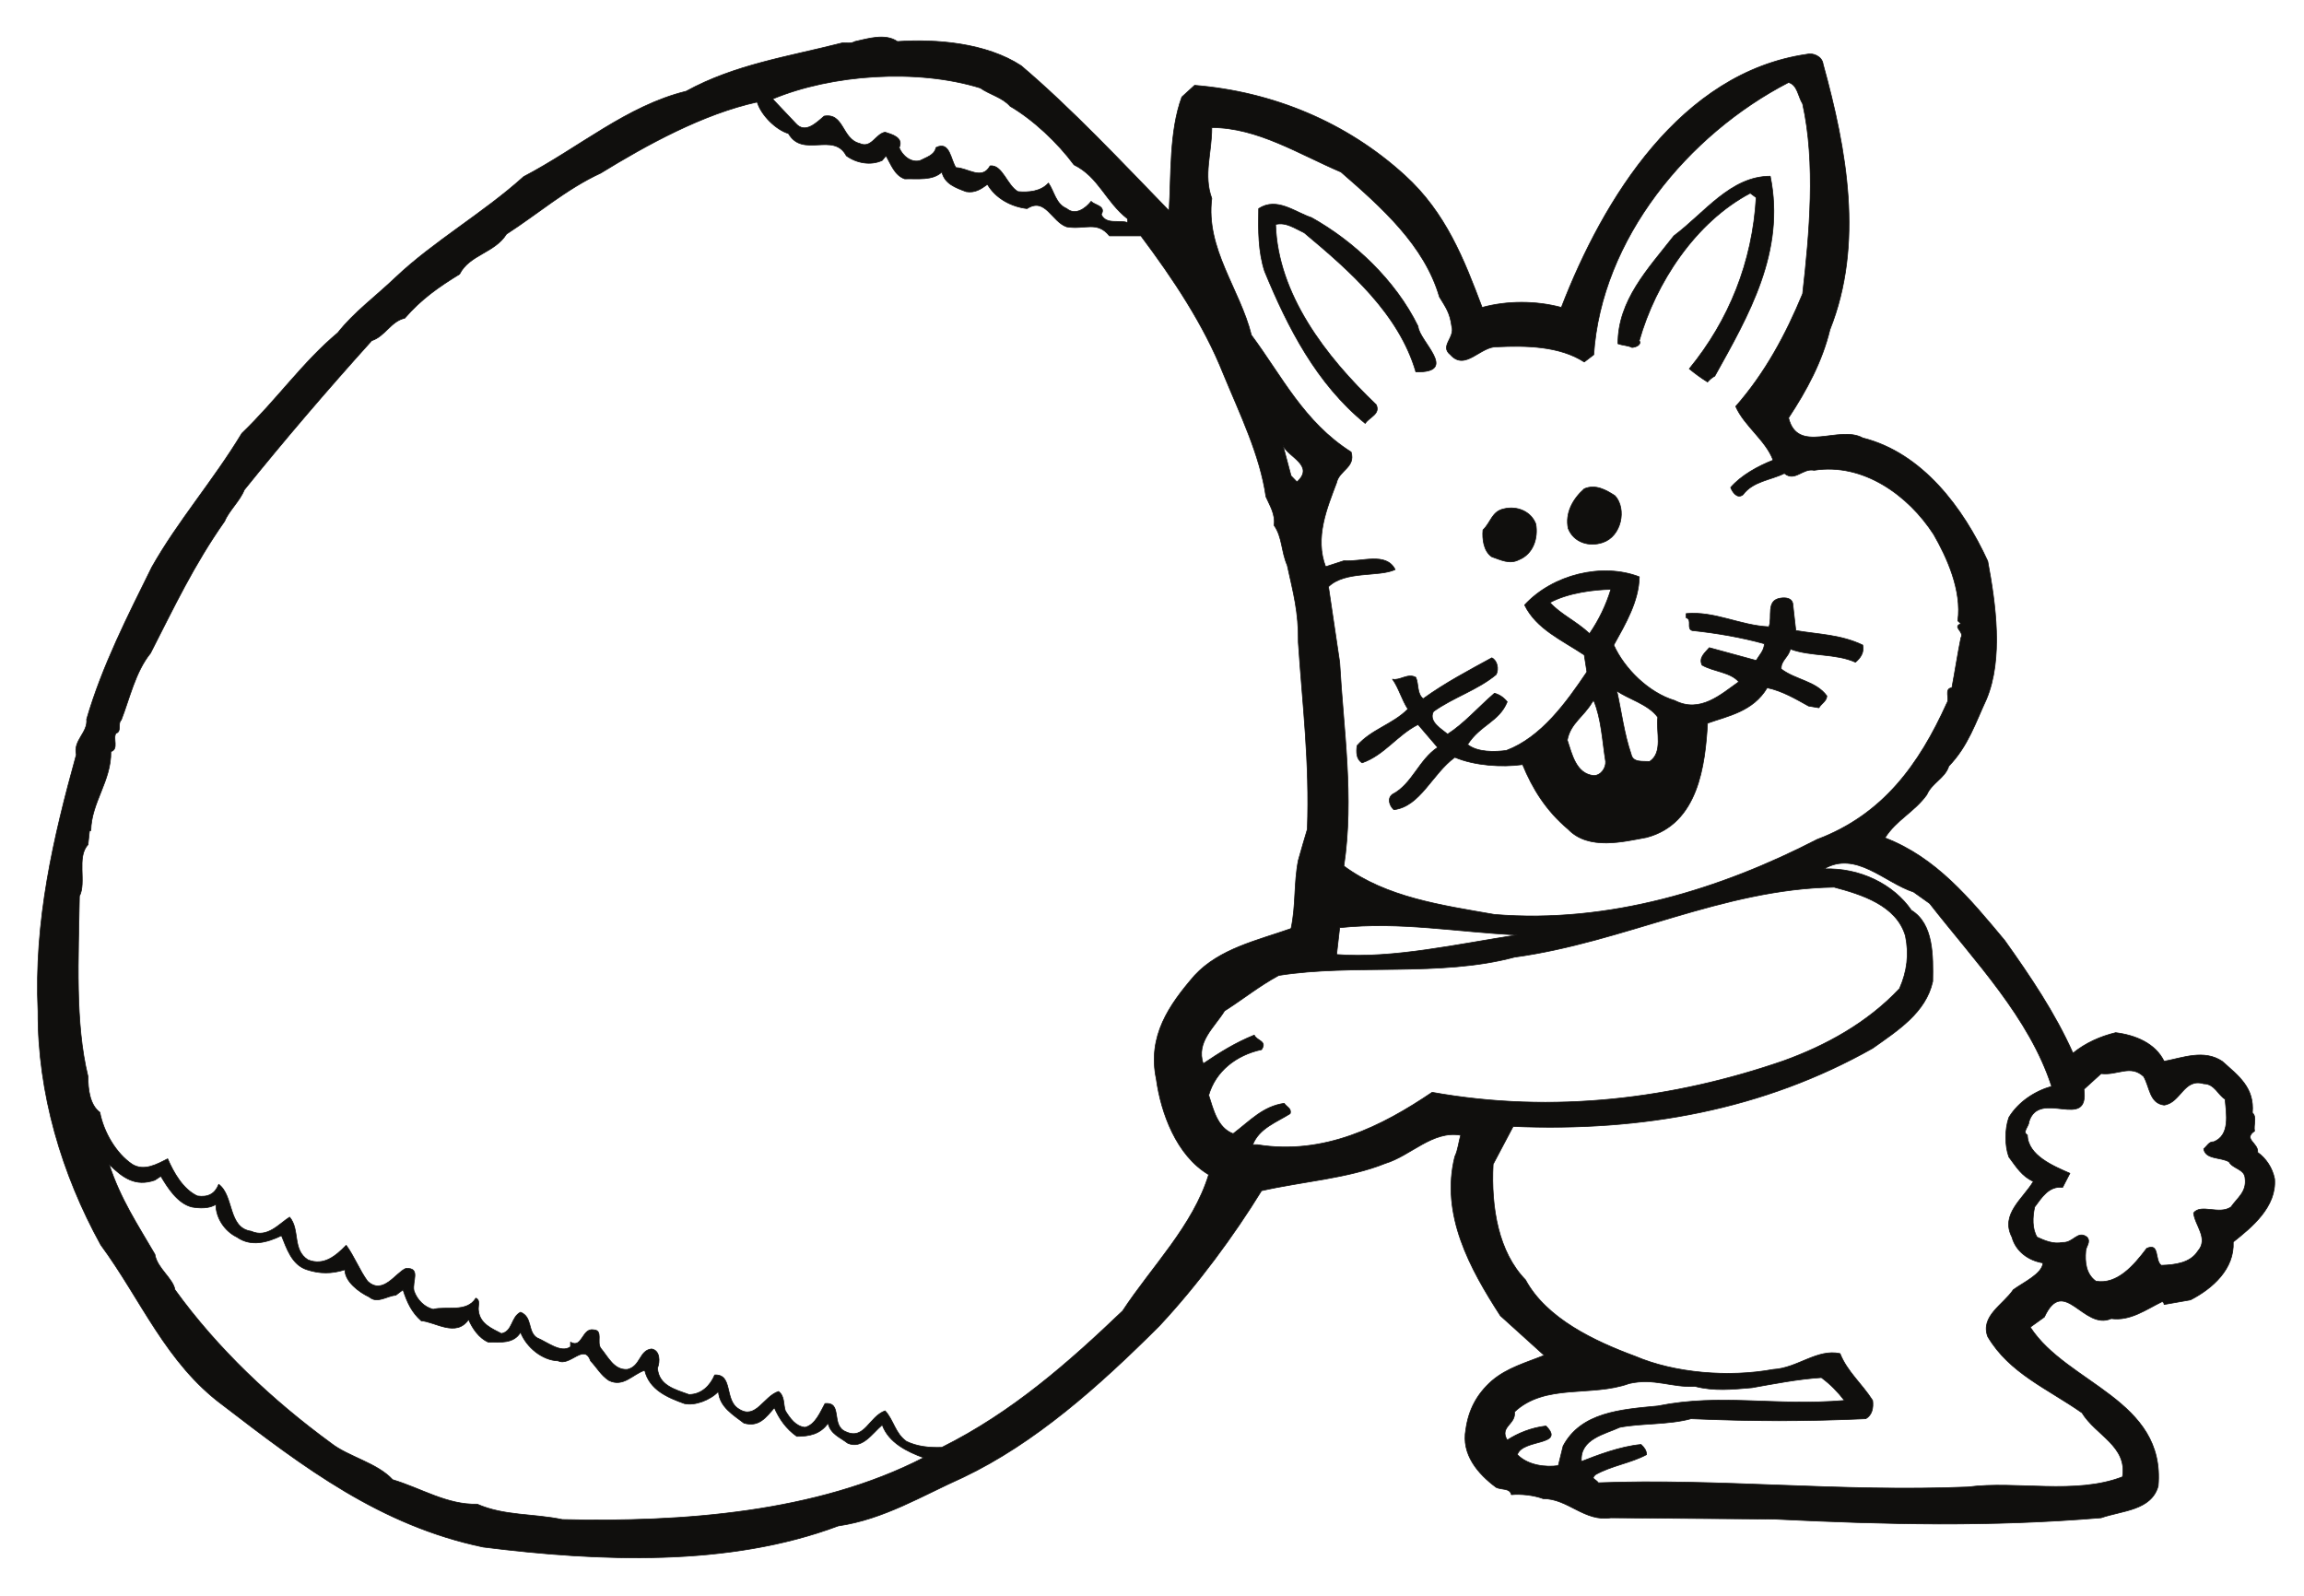
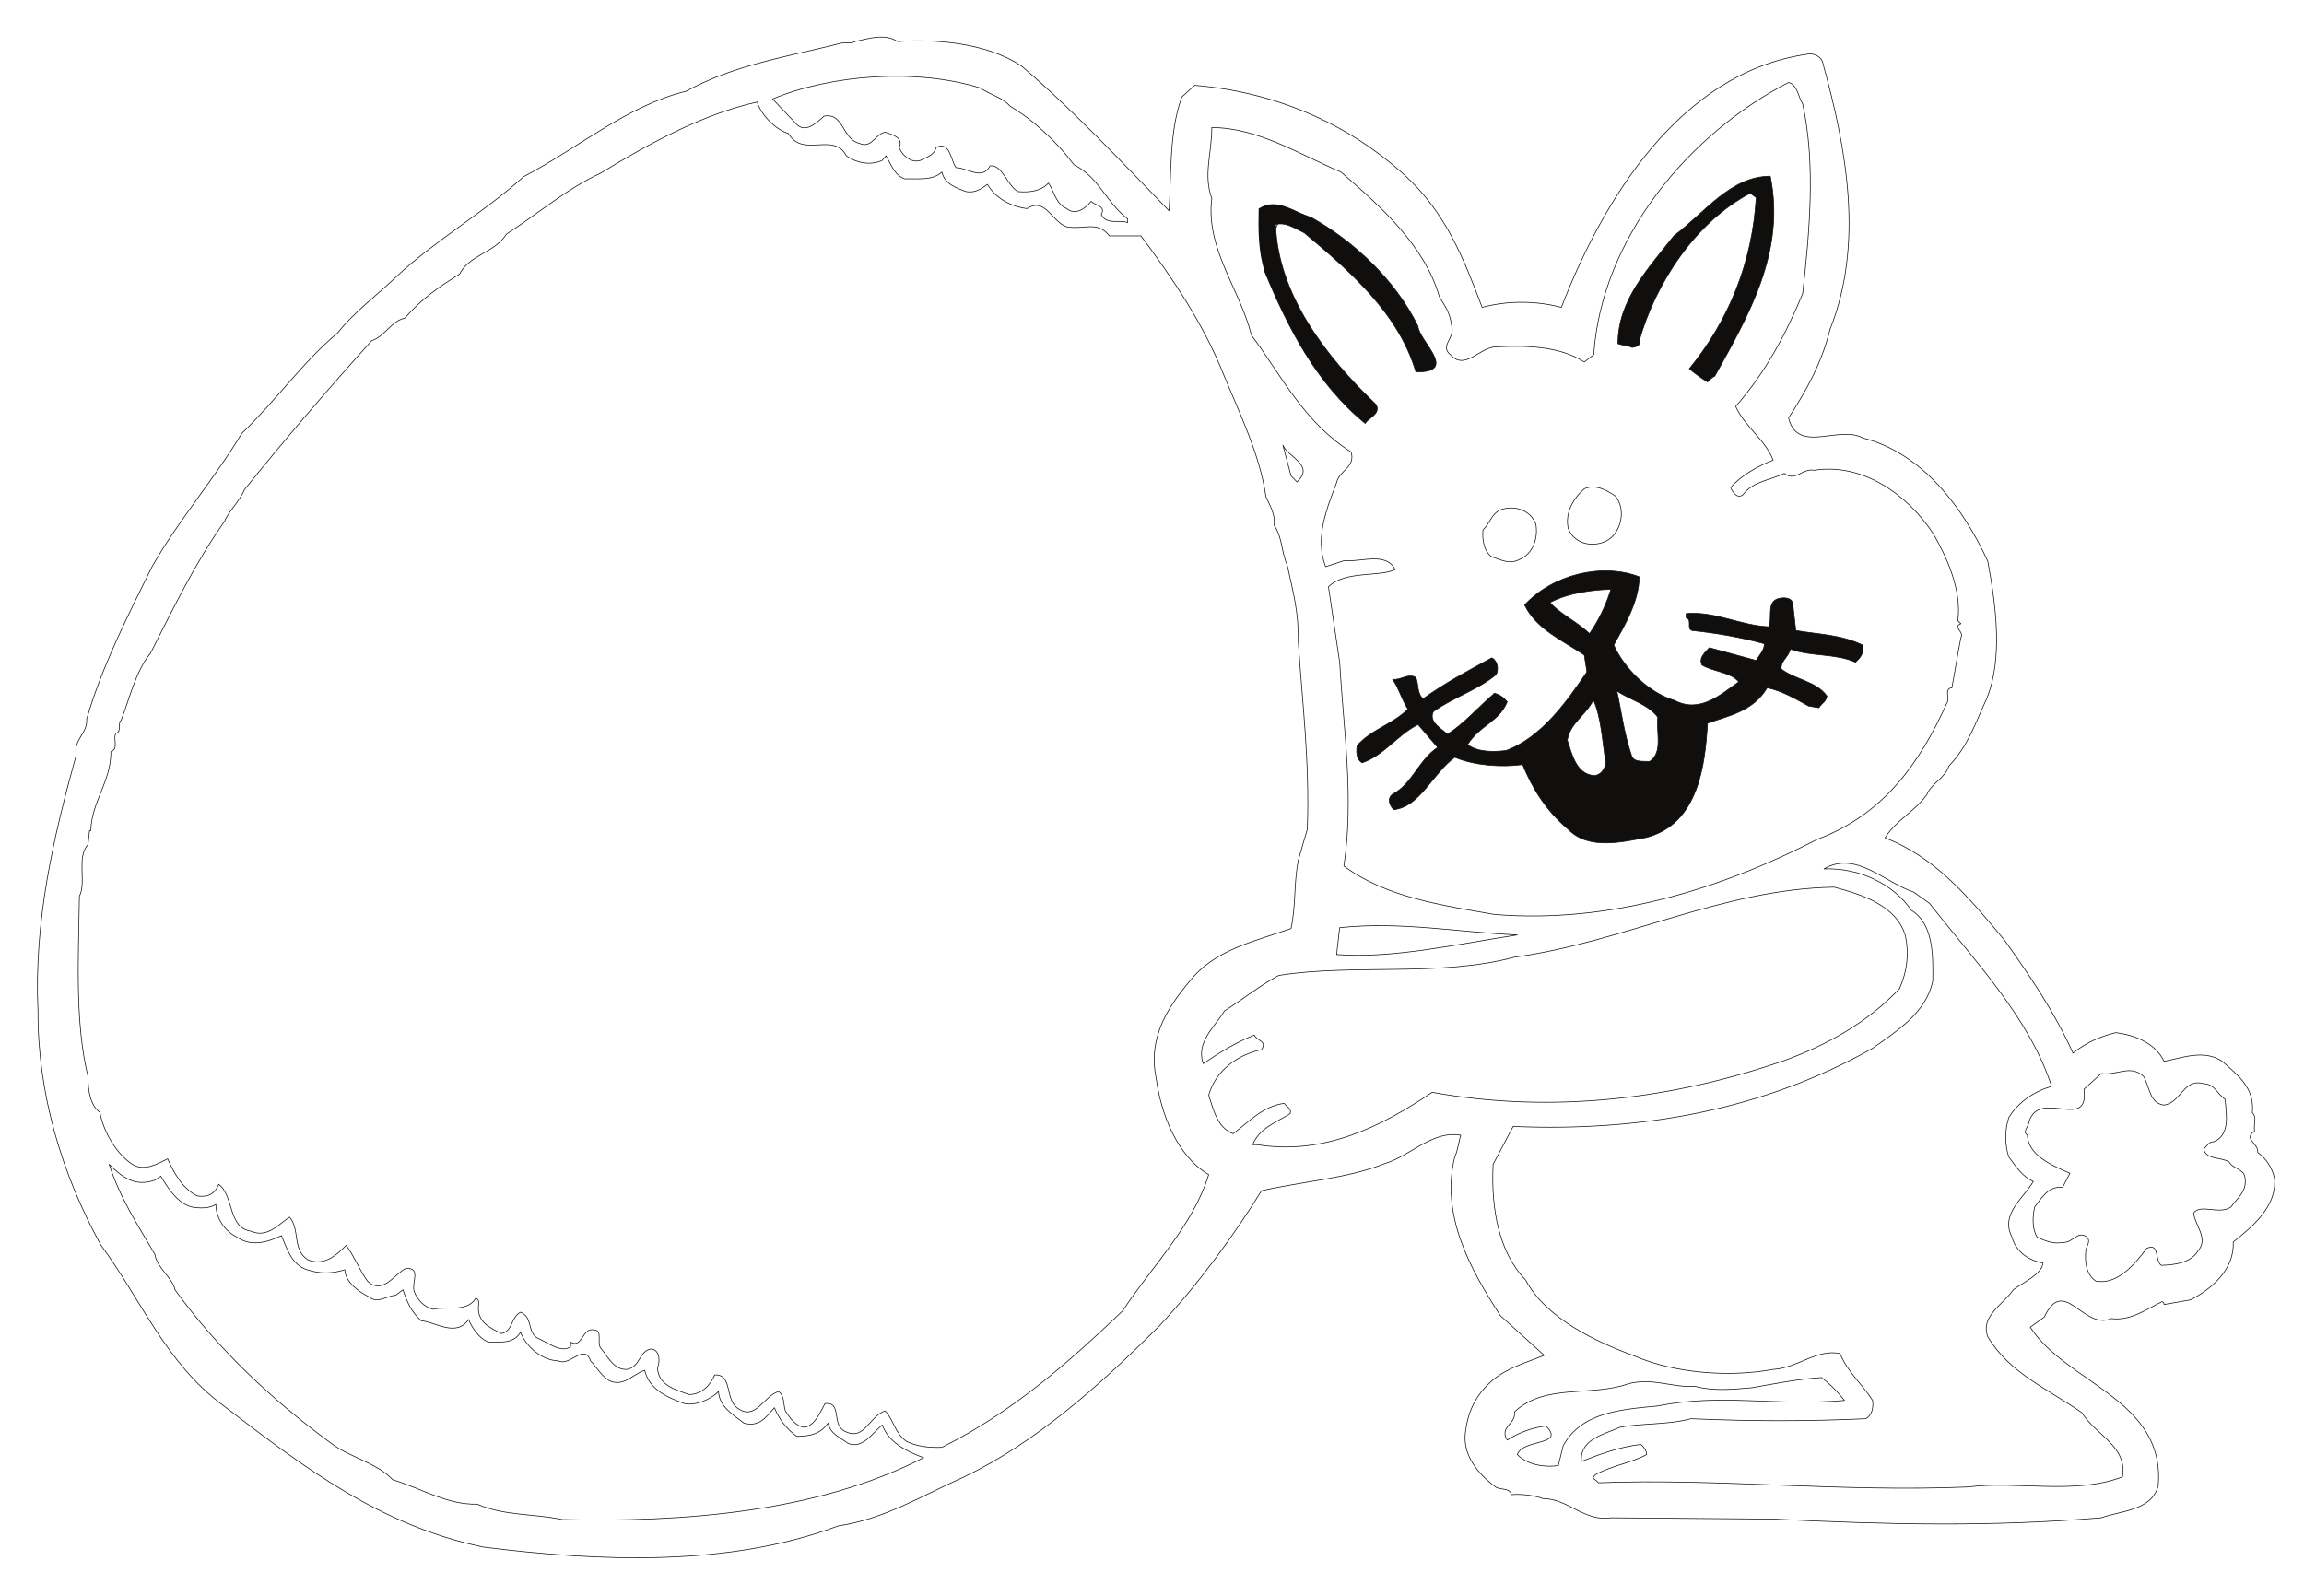
<svg xmlns="http://www.w3.org/2000/svg" width="404.878pt" height="280.488pt" viewBox="0 0 404.878 280.488" version="1.1">
  <g id="surface1">
    <path style="fill:none;stroke-width:0.12;stroke-linecap:butt;stroke-linejoin:round;stroke:rgb(6.476%,5.928%,5.235%);stroke-opacity:1;stroke-miterlimit:10;" d="M 0.002 0.001 C 0.232 -4.718 -3.6 -8.163 -7.506 -10.175 L -12.147 -10.988 C -12.147 -10.714 -12.264 -10.562 -12.494 -10.484 C -15.279 -11.835 -18.064 -13.925 -21.432 -13.46 C -26.307 -15.628 -29.748 -5.765 -33.19 -13.191 L -35.666 -14.972 C -29.205 -24.952 -11.838 -27.699 -13.19 -42.902 C -14.393 -47.195 -19.533 -47.195 -23.209 -48.472 C -42.631 -50.097 -60.967 -49.671 -80.619 -48.702 L -109.361 -48.472 C -114.041 -49.206 -116.865 -45.105 -121.275 -45.105 C -122.939 -44.488 -125.182 -44.253 -126.846 -44.41 C -127.115 -43.21 -128.549 -43.597 -129.518 -43.132 C -132.764 -40.734 -135.666 -37.292 -134.854 -32.96 C -134.389 -29.593 -132.998 -26.808 -130.287 -24.41 C -127.58 -22.089 -124.217 -21.199 -121.08 -19.921 L -128.779 -12.96 C -134.119 -4.718 -139.342 4.798 -136.787 15.008 C -136.205 16.208 -136.131 17.563 -135.744 18.762 C -140.693 19.653 -144.522 15.165 -149.014 13.809 C -155.514 11.18 -163.557 10.637 -170.752 9.012 C -175.549 1.2 -181.971 -7.542 -188.701 -14.738 C -199.416 -25.452 -210.596 -35.359 -223.17 -41.355 C -230.365 -44.566 -237.135 -48.742 -245.143 -49.902 C -264.408 -57.136 -287.154 -56.171 -307.541 -53.617 C -325.607 -49.824 -338.951 -39.691 -353.303 -28.663 C -363.283 -21.277 -367.619 -10.175 -374.736 -0.503 C -381.584 11.915 -385.838 26.149 -385.76 40.544 C -386.494 56.442 -383.053 71.102 -379.029 85.645 C -379.611 88.2 -376.979 89.477 -377.213 91.876 C -374.502 101.239 -369.94 110.133 -365.76 118.606 C -361.197 126.692 -354.967 133.809 -349.94 142.126 C -343.787 148.044 -339.299 154.583 -333.072 159.805 C -330.248 163.403 -326.42 166.188 -322.897 169.555 C -316.244 175.86 -307.541 180.813 -300.424 187.231 C -290.674 192.34 -282.279 199.688 -271.873 202.243 C -263.248 206.962 -254.115 208.278 -244.369 210.755 C -243.713 210.755 -242.822 210.598 -242.201 210.985 C -240.037 211.45 -236.904 212.493 -234.736 210.985 C -227.967 211.45 -219.147 210.755 -212.994 206.731 C -204.139 199.227 -195.084 189.555 -186.998 181.239 C -186.611 187.465 -186.998 195.165 -184.756 201.239 L -182.514 203.286 C -168.779 202.165 -155.818 196.825 -145.568 187.465 C -138.373 180.926 -135.162 172.688 -131.99 164.255 C -127.58 165.454 -122.553 165.454 -118.064 164.255 C -110.713 183.325 -97.1 205.532 -74.932 208.743 C -73.811 209.051 -72.225 208.352 -72.068 207.001 C -67.932 192.032 -64.873 175.395 -70.869 160.348 C -72.225 154.739 -74.932 149.708 -78.143 144.837 C -76.557 138.376 -69.283 143.633 -65.104 141.313 C -54.623 138.684 -47.428 129.012 -43.135 119.649 C -41.74 112.184 -40.389 102.516 -43.365 95.395 C -45.26 91.333 -46.576 87.157 -49.979 83.637 C -50.639 81.508 -52.959 80.696 -53.85 78.606 C -56.053 75.551 -59.19 74.196 -61.197 71.024 C -52.225 67.583 -46.307 60.387 -40.154 52.997 C -35.666 46.692 -31.295 40.231 -28.162 33.192 C -25.916 35.008 -23.365 36.13 -20.658 36.79 C -17.213 36.364 -13.693 34.934 -12.147 31.758 C -8.818 32.38 -5.147 33.887 -1.936 31.758 C 0.967 29.169 3.752 27.118 3.365 22.708 C 4.217 21.973 3.521 20.544 3.752 19.497 C 1.662 18.067 4.486 17.407 4.295 15.747 C 5.764 14.7 6.885 13.036 7.271 11.102 C 7.658 6.149 3.213 2.555 0.002 0.001 Z M -157.561 50.52 L -157.022 55.243 C -146.307 56.364 -136.518 54.469 -125.803 53.965 C -136.205 52.38 -147.736 49.747 -157.561 50.52 Z M -164.522 133.579 L -165.568 134.661 L -166.998 140.04 C -166.147 137.95 -161.315 136.516 -164.522 133.579 Z M -0.389 6.149 C -2.475 4.719 -5.686 6.77 -6.963 5.106 C -6.729 2.864 -4.256 0.618 -6.229 -1.624 C -7.541 -3.675 -10.174 -4.023 -12.647 -4.101 C -13.85 -3.21 -12.881 -0.077 -15.201 -1.12 C -17.447 -4.101 -20.389 -7.542 -24.139 -6.886 C -25.916 -5.609 -26.072 -3.441 -25.916 -1.624 C -25.916 -0.812 -24.951 0.001 -25.686 0.852 C -27.35 2.13 -28.084 -0.195 -29.979 -0.077 C -31.604 -0.425 -33.111 0.231 -34.467 0.852 C -35.357 2.321 -35.279 4.372 -34.893 6.149 C -33.693 7.739 -32.416 9.903 -29.979 9.594 L -28.701 12.071 C -31.604 13.348 -36.092 15.204 -36.17 18.801 C -37.139 19.344 -35.897 20.309 -35.897 21.122 C -34.08 27.04 -25.264 19.344 -26.229 26.848 L -23.209 29.594 C -20.311 29.247 -18.064 31.258 -15.744 29.09 C -14.662 27.27 -14.736 24.372 -12.147 24.063 C -9.205 24.45 -8.705 28.86 -5.186 27.813 C -3.287 27.813 -2.631 25.801 -1.432 25.106 C -1.197 22.477 -0.502 18.762 -3.443 17.602 C -4.256 17.68 -4.643 16.79 -5.186 16.364 C -4.873 14.469 -2.166 14.934 -0.736 14.083 C -0.076 12.844 2.014 12.844 2.088 11.18 C 2.396 8.782 0.697 7.739 -0.389 6.149 Z M -19.459 -41.277 C -27.775 -44.488 -38.065 -41.933 -46.615 -43.058 C -69.092 -43.984 -90.717 -41.507 -111.564 -42.32 C -112.068 -41.585 -112.959 -41.702 -112.068 -40.89 C -109.244 -39.304 -105.916 -38.878 -103.096 -37.37 C -103.096 -36.632 -103.522 -36.093 -104.061 -35.589 C -107.814 -35.937 -111.838 -37.523 -114.545 -38.57 C -114.854 -34.581 -110.365 -33.773 -107.814 -32.574 C -104.061 -31.835 -99.264 -32.148 -95.279 -31.062 C -84.369 -31.527 -75.01 -31.527 -64.564 -31.062 C -63.443 -30.406 -63.209 -29.128 -63.365 -27.855 C -65.26 -24.874 -67.814 -22.824 -69.092 -19.613 C -73.111 -18.722 -76.557 -22.167 -80.85 -22.398 C -88.627 -23.827 -98.143 -23.058 -105.104 -20.077 C -112.225 -17.445 -120.693 -13.46 -124.369 -6.652 C -129.088 -1.781 -130.443 5.919 -130.057 13.657 L -126.537 20.309 C -103.826 19.344 -82.475 23.251 -63.365 34.044 C -58.955 37.176 -54.002 40.309 -52.807 45.801 C -52.729 50.29 -52.647 55.899 -56.557 58.298 C -59.69 62.864 -65.607 65.801 -71.912 65.571 C -66.307 68.856 -61.275 63.173 -56.17 61.508 L -53.346 59.497 C -45.338 49.247 -35.822 39.419 -31.912 27.352 C -34.815 26.54 -37.756 24.641 -39.42 21.895 C -40.154 19.883 -40.154 16.868 -39.42 14.934 C -38.065 13.114 -37.139 11.567 -35.123 10.637 C -36.943 7.583 -40.967 4.876 -38.877 0.852 C -38.221 -1.624 -35.979 -3.288 -33.424 -3.675 C -33.576 -5.609 -36.787 -7.038 -38.647 -8.394 C -40.389 -10.988 -44.486 -13.035 -43.135 -16.632 C -39.342 -23.058 -32.647 -25.765 -26.576 -30.019 C -24.139 -34.003 -18.568 -35.859 -19.459 -41.277 Z M -47.854 106.188 C -48.397 103.559 -48.936 100.04 -49.44 97.407 C -50.869 97.255 -49.748 95.473 -50.326 94.7 C -55.201 83.907 -61.584 75.087 -73.111 70.755 C -89.979 62.051 -109.67 55.899 -129.822 57.563 C -139.107 59.188 -148.779 60.54 -156.283 66.075 C -154.467 78.145 -156.361 90.133 -157.022 101.895 L -158.99 115.165 C -156.053 118.024 -150.135 116.829 -147.272 118.18 C -148.857 121.313 -153.15 119.497 -156.283 119.727 L -159.494 118.684 C -161.432 123.79 -159.264 128.934 -157.561 133.462 C -157.1 135.63 -154.197 136.13 -155.01 138.84 C -163.326 144.102 -167.232 152.262 -172.533 159.38 C -174.545 167.465 -180.615 174.583 -179.494 183.403 C -181.006 187.544 -179.494 191.294 -179.494 195.86 C -171.486 195.86 -164.217 191.215 -156.787 188.044 C -149.67 181.856 -142.127 175.165 -139.494 166.11 C -138.373 164.255 -137.639 163.325 -137.33 160.926 C -136.709 158.915 -139.494 157.485 -137.561 155.938 C -134.932 152.997 -132.303 157.485 -129.322 157.329 C -124.369 157.563 -118.373 157.485 -114.041 154.661 L -112.377 155.938 C -111.022 176.286 -95.822 194.661 -78.143 203.79 C -76.557 203.364 -76.479 201.313 -75.666 200.036 C -73.346 189.555 -74.467 177.29 -75.666 166.653 C -78.647 159.458 -82.244 152.766 -87.428 146.848 C -85.916 143.403 -82.166 140.926 -80.85 137.407 C -83.522 136.364 -86.459 134.739 -88.314 132.61 C -88.045 131.876 -87.193 130.52 -86.15 131.333 C -84.369 133.731 -81.275 133.887 -78.877 135.087 C -77.022 133.54 -75.666 136.051 -73.654 135.63 C -65.029 136.981 -57.1 131.255 -52.647 124.372 C -50.326 120.348 -47.658 114.505 -48.397 109.169 L -47.854 108.665 C -49.44 108.048 -47.193 107.313 -47.854 106.188 Z M -79.033 31.837 C -98.299 25.184 -119.416 22.477 -140.772 26.305 C -149.631 20.309 -159.807 15.204 -171.486 17.098 L -172.303 17.098 C -171.178 20.001 -168.045 21.083 -165.725 22.555 C -165.412 23.481 -166.381 23.755 -166.768 24.372 C -170.522 23.829 -172.69 21.352 -175.744 19.032 C -178.529 20.079 -179.225 23.329 -180.037 25.801 C -178.838 29.981 -175.24 32.844 -170.752 33.809 C -169.709 35.356 -171.565 35.317 -172.029 36.364 C -175.397 35.008 -178.143 33.27 -181.006 31.337 C -182.279 35.165 -179.068 37.68 -177.252 40.618 C -173.729 42.864 -171.334 44.876 -167.736 46.848 C -154.619 48.938 -139.416 46.536 -126.307 50.059 C -107.002 52.688 -89.748 62.051 -70.135 62.36 C -65.338 61.083 -59.19 59.188 -57.604 53.809 C -56.943 50.598 -57.291 47.583 -58.647 44.524 C -64.291 38.532 -71.525 34.544 -79.033 31.837 Z M -101.119 -28.82 C -107.658 -29.437 -114.619 -29.941 -117.756 -35.859 L -118.604 -39.304 C -120.772 -39.613 -123.904 -39.304 -125.803 -37.37 C -124.873 -34.546 -117.252 -35.859 -120.772 -32.339 C -123.404 -32.648 -125.725 -33.617 -127.58 -34.816 C -129.014 -32.417 -125.994 -32.07 -126.307 -29.863 C -120.928 -24.796 -112.768 -27.273 -106.15 -24.874 C -101.74 -23.867 -98.686 -25.609 -94.545 -25.378 C -91.256 -26.23 -88.084 -25.917 -84.564 -25.609 C -80.85 -24.952 -76.557 -24.101 -72.377 -23.827 C -70.717 -25.066 -69.596 -26.23 -68.314 -27.855 C -80.541 -28.898 -89.979 -26.577 -101.119 -28.82 Z M -164.291 67.079 C -165.104 62.938 -164.682 59.188 -165.568 55.087 C -171.486 52.997 -178.143 51.567 -182.514 46.848 C -186.998 41.665 -190.83 36.208 -189.244 28.626 C -188.432 22.708 -185.725 15.204 -180.037 11.837 C -182.783 2.864 -190.057 -4.331 -195.162 -12.109 C -204.678 -21.199 -214.58 -29.941 -226.924 -36.093 C -229.244 -36.171 -231.295 -35.937 -233.15 -35.046 C -235.162 -33.617 -235.393 -31.296 -236.904 -29.671 C -239.729 -30.714 -240.502 -34.816 -243.713 -33.386 C -246.572 -32.339 -244.252 -28.085 -247.463 -28.394 C -248.275 -29.863 -249.166 -32.148 -250.982 -32.574 C -252.607 -32.417 -253.615 -30.988 -254.428 -29.671 C -254.815 -28.55 -254.506 -27.117 -255.627 -26.269 C -258.256 -27.117 -259.611 -31.296 -262.588 -29.363 C -265.221 -27.855 -263.557 -23.21 -266.846 -23.367 C -267.619 -25.222 -269.166 -26.808 -271.369 -26.808 C -273.846 -25.917 -276.67 -25.222 -276.904 -22.167 C -276.44 -21.042 -276.44 -19.031 -277.947 -18.8 C -280.111 -19.031 -279.842 -21.855 -282.201 -22.398 C -284.561 -22.554 -285.607 -20.156 -286.885 -18.648 C -287.619 -17.601 -286.42 -15.511 -288.119 -15.437 C -290.17 -15.046 -290.096 -18.8 -292.182 -17.601 L -292.182 -18.413 C -293.846 -19.613 -296.244 -17.601 -298.104 -16.827 C -299.764 -15.706 -298.838 -13.191 -300.963 -12.339 C -302.666 -13.191 -302.318 -15.706 -304.33 -16.093 C -306.033 -15.202 -308.08 -14.39 -308.354 -12.109 C -308.51 -11.296 -307.928 -10.249 -308.818 -9.863 C -310.404 -12.495 -314.154 -11.218 -316.322 -11.835 C -317.869 -11.449 -319.147 -10.175 -319.69 -8.589 C -320.072 -6.964 -318.412 -4.488 -321.119 -4.644 C -322.897 -5.378 -325.143 -9.437 -327.85 -6.886 C -329.205 -5.066 -330.248 -2.398 -331.604 -0.581 C -333.459 -2.476 -335.549 -4.253 -338.334 -3.132 C -341.119 -1.355 -339.686 2.169 -341.545 4.372 C -343.44 3.173 -345.451 0.618 -348.315 1.895 C -352.416 2.477 -351.291 8.087 -354.002 10.137 C -354.658 8.473 -355.857 7.813 -357.752 8.087 C -360.307 9.286 -361.932 12.223 -362.975 14.622 C -364.869 13.657 -367.115 12.38 -369.205 13.657 C -372.065 15.59 -374.232 19.344 -374.889 22.786 C -376.631 24.063 -376.979 26.77 -376.979 29.09 C -379.299 38.606 -378.643 49.981 -378.486 60.774 C -377.213 63.173 -379.029 67.661 -376.979 69.825 L -376.709 72.301 L -376.475 72.301 C -376.4 77.255 -372.881 81.005 -372.955 86.188 C -371.525 86.614 -372.647 88.508 -372.065 89.399 C -370.982 89.747 -371.834 91.102 -371.139 91.723 C -369.666 95.473 -368.662 100.192 -365.994 103.481 C -361.775 111.723 -358.412 118.915 -352.955 126.692 C -352.26 128.434 -350.248 130.29 -349.514 132.184 C -342.475 140.926 -334.967 149.708 -327.115 158.415 C -324.795 159.149 -323.713 161.856 -321.311 162.36 C -318.412 165.723 -315.279 167.891 -311.682 170.098 C -309.94 173.54 -305.529 173.809 -303.44 177.137 C -297.869 180.735 -292.916 185.067 -286.885 187.852 C -278.76 192.84 -268.897 198.258 -259.381 200.348 C -258.682 198.024 -256.092 195.473 -253.885 194.813 C -251.369 190.442 -245.955 195.165 -243.713 190.907 C -241.971 189.63 -239.455 189.13 -237.404 190.094 L -236.748 190.907 C -235.857 189.399 -235.24 187.465 -233.459 186.848 C -231.139 186.923 -228.588 186.497 -226.924 188.044 C -226.42 185.958 -224.525 185.298 -222.666 184.602 C -221.08 184.333 -220.037 185.067 -218.916 185.88 C -217.482 183.403 -214.697 181.934 -211.951 181.622 C -208.74 183.712 -207.619 179.301 -204.986 178.415 C -201.815 177.872 -199.65 179.536 -197.482 176.829 L -191.951 176.829 C -186.268 169.247 -180.928 161.239 -177.482 152.61 C -174.545 145.493 -171.022 138.298 -169.979 130.985 C -169.322 129.477 -168.275 127.891 -168.549 125.958 C -167.076 123.868 -167.311 121.391 -166.229 118.915 C -165.182 114.118 -164.217 110.755 -164.291 105.415 C -163.557 94.352 -162.279 84.45 -162.705 72.536 C -163.248 70.755 -163.787 68.856 -164.291 67.079 Z M -194.272 179.149 C -195.705 179.727 -198.025 178.684 -198.916 180.579 C -198.025 182.126 -200.115 182.204 -200.693 182.899 C -201.701 181.622 -203.479 180.348 -204.986 181.622 C -206.924 182.438 -207.154 184.602 -208.197 186.11 C -209.553 184.602 -211.721 184.446 -213.537 184.602 C -215.471 185.645 -216.283 189.399 -218.451 189.13 C -219.881 186.497 -222.436 188.817 -224.447 188.817 C -225.373 190.094 -225.49 193.618 -227.967 192.34 C -228.197 190.985 -229.783 190.598 -230.674 190.094 C -232.26 189.555 -233.885 190.907 -234.428 192.34 C -233.615 194.118 -235.705 194.661 -236.904 195.048 C -238.604 194.739 -239.303 192.106 -241.389 193.075 C -244.525 193.848 -244.1 198.489 -247.619 197.872 C -249.088 196.594 -250.982 194.739 -252.607 196.594 L -256.67 200.887 C -246.264 205.223 -231.295 206.266 -220.19 202.825 C -218.451 201.622 -216.283 201.161 -214.932 199.614 C -210.83 197.212 -206.537 193.149 -203.713 189.321 C -199.342 187.157 -198.217 182.899 -194.272 179.805 Z M -293.615 -48.781 C -298.838 -47.699 -303.787 -48.163 -308.584 -46.074 C -313.846 -46.23 -318.412 -43.288 -323.44 -41.777 C -326.186 -38.8 -331.217 -37.757 -334.272 -35.359 C -344.639 -27.777 -354.232 -18.722 -361.697 -8.394 C -362.01 -6.421 -364.869 -4.566 -365.221 -2.167 C -368.236 3.016 -371.291 7.583 -373.264 13.657 C -370.865 11.258 -368.623 9.673 -365.221 10.872 L -364.174 11.567 C -363.053 9.673 -361.272 6.77 -358.721 6.149 C -357.443 5.919 -355.623 5.84 -354.506 6.614 C -354.506 4.215 -352.955 1.895 -350.791 0.852 C -348.315 -0.89 -345.451 -0.077 -342.975 1.122 C -342.088 -1.042 -341.197 -4.023 -338.486 -4.874 C -336.244 -5.609 -334.154 -5.609 -331.834 -4.874 C -331.834 -6.964 -329.357 -8.82 -327.541 -9.671 C -326.107 -10.91 -324.408 -9.437 -322.897 -9.363 L -321.623 -8.394 C -320.889 -10.636 -320.111 -12.339 -318.412 -13.851 C -316.014 -14.003 -312.26 -16.827 -310.096 -13.617 C -309.436 -15.202 -308.236 -16.906 -306.65 -17.601 C -304.486 -17.601 -302.162 -17.91 -300.963 -15.859 C -299.959 -18.492 -297.135 -20.812 -294.35 -20.89 C -292.26 -21.933 -289.783 -17.679 -288.662 -20.89 C -287.463 -22.167 -286.885 -23.367 -285.451 -24.331 C -282.9 -25.609 -281.236 -23.21 -279.147 -22.554 C -278.334 -25.995 -275.084 -27.351 -272.182 -28.394 C -270.326 -28.82 -267.619 -27.777 -266.186 -26.269 C -266.033 -28.976 -263.557 -30.406 -261.701 -31.835 C -259.068 -32.574 -257.869 -30.87 -256.361 -29.128 C -255.549 -31.023 -254.272 -32.882 -252.416 -34.16 C -250.209 -34.16 -248.275 -33.773 -246.924 -31.835 C -246.498 -33.773 -244.834 -34.312 -243.479 -35.359 C -240.928 -36.48 -239.225 -33.695 -237.404 -32.148 C -236.283 -35.281 -232.994 -36.867 -230.135 -37.91 C -248.897 -47.581 -272.647 -49.285 -293.615 -48.781 Z M -293.615 -48.781 " transform="matrix(1,0,0,-1,392.44,218.282)" />
-     <path style=" stroke:none;fill-rule:evenodd;fill:rgb(6.476%,5.928%,5.235%);fill-opacity:1;" d="M 392.441 218.281 C 392.672 223 388.84 226.445 384.934 228.457 L 380.293 229.27 C 380.293 228.996 380.176 228.844 379.945 228.766 C 377.16 230.117 374.375 232.207 371.008 231.742 C 366.133 233.91 362.691 224.047 359.25 231.473 L 356.773 233.254 C 363.234 243.234 380.602 245.98 379.25 261.184 C 378.047 265.477 372.906 265.477 369.23 266.754 C 349.809 268.379 331.473 267.953 311.82 266.984 L 283.078 266.754 C 278.398 267.488 275.574 263.387 271.164 263.387 C 269.5 262.77 267.258 262.535 265.594 262.691 C 265.324 261.492 263.891 261.879 262.922 261.414 C 259.676 259.016 256.773 255.574 257.586 251.242 C 258.051 247.875 259.441 245.09 262.152 242.691 C 264.859 240.371 268.223 239.48 271.359 238.203 L 263.66 231.242 C 258.32 223 253.098 213.484 255.652 203.273 C 256.234 202.074 256.309 200.719 256.695 199.52 C 251.746 198.629 247.918 203.117 243.426 204.473 C 236.926 207.102 228.883 207.645 221.688 209.27 C 216.891 217.082 210.469 225.824 203.738 233.02 C 193.023 243.734 181.844 253.641 169.27 259.637 C 162.074 262.848 155.305 267.023 147.297 268.184 C 128.031 275.418 105.285 274.453 84.898 271.898 C 66.832 268.105 53.488 257.973 39.137 246.945 C 29.156 239.559 24.82 228.457 17.703 218.785 C 10.855 206.367 6.602 192.133 6.68 177.738 C 5.945 161.84 9.387 147.18 13.41 132.637 C 12.828 130.082 15.461 128.805 15.227 126.406 C 17.938 117.043 22.5 108.148 26.68 99.676 C 31.242 91.59 37.473 84.473 42.5 76.156 C 48.652 70.238 53.141 63.699 59.367 58.477 C 62.191 54.879 66.02 52.094 69.543 48.727 C 76.195 42.422 84.898 37.469 92.016 31.051 C 101.766 25.941 110.16 18.594 120.566 16.039 C 129.191 11.32 138.324 10.004 148.07 7.527 C 148.727 7.527 149.617 7.684 150.238 7.297 C 152.402 6.832 155.535 5.789 157.703 7.297 C 164.473 6.832 173.293 7.527 179.445 11.551 C 188.301 19.055 197.355 28.727 205.441 37.043 C 205.828 30.816 205.441 23.117 207.684 17.043 L 209.926 14.996 C 223.66 16.117 236.621 21.457 246.871 30.816 C 254.066 37.355 257.277 45.594 260.449 54.027 C 264.859 52.828 269.887 52.828 274.375 54.027 C 281.727 34.957 295.34 12.75 317.508 9.539 C 318.629 9.23 320.215 9.93 320.371 11.281 C 324.508 26.25 327.566 42.887 321.57 57.934 C 320.215 63.543 317.508 68.574 314.297 73.445 C 315.883 79.906 323.156 74.648 327.336 76.969 C 337.816 79.598 345.012 89.27 349.305 98.633 C 350.699 106.098 352.051 115.766 349.074 122.887 C 347.18 126.949 345.863 131.125 342.461 134.645 C 341.801 136.773 339.48 137.586 338.59 139.676 C 336.387 142.73 333.25 144.086 331.242 147.258 C 340.215 150.699 346.133 157.895 352.285 165.285 C 356.773 171.59 361.145 178.051 364.277 185.09 C 366.523 183.273 369.074 182.152 371.781 181.492 C 375.227 181.918 378.746 183.348 380.293 186.523 C 383.621 185.902 387.293 184.395 390.504 186.523 C 393.406 189.113 396.191 191.164 395.805 195.574 C 396.656 196.309 395.961 197.738 396.191 198.785 C 394.102 200.215 396.926 200.875 396.734 202.535 C 398.203 203.582 399.324 205.246 399.711 207.18 C 400.098 212.133 395.652 215.727 392.441 218.281 M 234.879 167.762 L 235.418 163.039 C 246.133 161.918 255.922 163.812 266.637 164.316 C 256.234 165.902 244.703 168.535 234.879 167.762 M 227.918 84.703 L 226.871 83.621 L 225.441 78.242 C 226.293 80.332 231.125 81.766 227.918 84.703 M 392.051 212.133 C 389.965 213.562 386.754 211.512 385.477 213.176 C 385.711 215.418 388.184 217.664 386.211 219.906 C 384.898 221.957 382.266 222.305 379.793 222.383 C 378.59 221.492 379.559 218.359 377.238 219.402 C 374.992 222.383 372.051 225.824 368.301 225.168 C 366.523 223.891 366.367 221.723 366.523 219.906 C 366.523 219.094 367.488 218.281 366.754 217.43 C 365.09 216.152 364.355 218.477 362.461 218.359 C 360.836 218.707 359.328 218.051 357.973 217.43 C 357.082 215.961 357.16 213.91 357.547 212.133 C 358.746 210.543 360.023 208.379 362.461 208.688 L 363.738 206.211 C 360.836 204.934 356.348 203.078 356.27 199.48 C 355.301 198.938 356.543 197.973 356.543 197.16 C 358.359 191.242 367.176 198.938 366.211 191.434 L 369.23 188.688 C 372.129 189.035 374.375 187.023 376.695 189.191 C 377.777 191.012 377.703 193.91 380.293 194.219 C 383.234 193.832 383.734 189.422 387.254 190.469 C 389.152 190.469 389.809 192.48 391.008 193.176 C 391.242 195.805 391.938 199.52 388.996 200.68 C 388.184 200.602 387.797 201.492 387.254 201.918 C 387.566 203.812 390.273 203.348 391.703 204.199 C 392.363 205.438 394.453 205.438 394.527 207.102 C 394.836 209.5 393.137 210.543 392.051 212.133 M 372.98 259.559 C 364.664 262.77 354.375 260.215 345.824 261.34 C 323.348 262.266 301.723 259.789 280.875 260.602 C 280.371 259.867 279.48 259.984 280.371 259.172 C 283.195 257.586 286.523 257.16 289.344 255.652 C 289.344 254.914 288.918 254.375 288.379 253.871 C 284.625 254.219 280.602 255.805 277.895 256.852 C 277.586 252.863 282.074 252.055 284.625 250.855 C 288.379 250.117 293.176 250.43 297.16 249.344 C 308.07 249.809 317.43 249.809 327.875 249.344 C 328.996 248.688 329.23 247.41 329.074 246.137 C 327.18 243.156 324.625 241.105 323.348 237.895 C 319.328 237.004 315.883 240.449 311.59 240.68 C 303.812 242.109 294.297 241.34 287.336 238.359 C 280.215 235.727 271.746 231.742 268.07 224.934 C 263.352 220.062 261.996 212.363 262.383 204.625 L 265.902 197.973 C 288.613 198.938 309.965 195.031 329.074 184.238 C 333.484 181.105 338.438 177.973 339.633 172.48 C 339.711 167.992 339.793 162.383 335.883 159.984 C 332.75 155.418 326.832 152.48 320.527 152.711 C 326.133 149.426 331.164 155.109 336.27 156.773 L 339.094 158.785 C 347.102 169.035 356.617 178.863 360.527 190.93 C 357.625 191.742 354.684 193.641 353.02 196.387 C 352.285 198.398 352.285 201.414 353.02 203.348 C 354.375 205.168 355.301 206.715 357.316 207.645 C 355.496 210.699 351.473 213.406 353.562 217.43 C 354.219 219.906 356.461 221.57 359.016 221.957 C 358.863 223.891 355.652 225.32 353.793 226.676 C 352.051 229.27 347.953 231.316 349.305 234.914 C 353.098 241.34 359.793 244.047 365.863 248.301 C 368.301 252.285 373.871 254.141 372.98 259.559 M 344.586 112.094 C 344.043 114.723 343.504 118.242 343 120.875 C 341.57 121.027 342.691 122.809 342.113 123.582 C 337.238 134.375 330.855 143.195 319.328 147.527 C 302.461 156.23 282.77 162.383 262.617 160.719 C 253.332 159.094 243.66 157.742 236.156 152.207 C 237.973 140.137 236.078 128.148 235.418 116.387 L 233.449 103.117 C 236.387 100.258 242.305 101.453 245.168 100.102 C 243.582 96.969 239.289 98.785 236.156 98.555 L 232.945 99.598 C 231.008 94.492 233.176 89.348 234.879 84.82 C 235.34 82.652 238.242 82.152 237.43 79.441 C 229.113 74.18 225.207 66.02 219.906 58.902 C 217.895 50.816 211.824 43.699 212.945 34.879 C 211.434 30.738 212.945 26.988 212.945 22.422 C 220.953 22.422 228.223 27.066 235.652 30.238 C 242.77 36.426 250.312 43.117 252.945 52.172 C 254.066 54.027 254.801 54.957 255.109 57.355 C 255.73 59.367 252.945 60.797 254.879 62.344 C 257.508 65.285 260.137 60.797 263.117 60.953 C 268.07 60.719 274.066 60.797 278.398 63.621 L 280.062 62.344 C 281.418 41.996 296.617 23.621 314.297 14.492 C 315.883 14.918 315.961 16.969 316.773 18.246 C 319.094 28.727 317.973 40.992 316.773 51.629 C 313.793 58.824 310.195 65.516 305.012 71.434 C 306.523 74.879 310.273 77.355 311.59 80.875 C 308.918 81.918 305.98 83.543 304.125 85.672 C 304.395 86.406 305.246 87.762 306.289 86.949 C 308.07 84.551 311.164 84.395 313.562 83.195 C 315.418 84.742 316.773 82.23 318.785 82.652 C 327.41 81.301 335.34 87.027 339.793 93.91 C 342.113 97.934 344.781 103.777 344.043 109.113 L 344.586 109.617 C 343 110.234 345.246 110.969 344.586 112.094 M 313.406 186.445 C 294.141 193.098 273.023 195.805 251.668 191.977 C 242.809 197.973 232.633 203.078 220.953 201.184 L 220.137 201.184 C 221.262 198.281 224.395 197.199 226.715 195.727 C 227.027 194.801 226.059 194.527 225.672 193.91 C 221.918 194.453 219.75 196.93 216.695 199.25 C 213.91 198.203 213.215 194.953 212.402 192.48 C 213.602 188.301 217.199 185.438 221.688 184.473 C 222.73 182.926 220.875 182.965 220.41 181.918 C 217.043 183.273 214.297 185.012 211.434 186.945 C 210.16 183.117 213.371 180.602 215.188 177.664 C 218.711 175.418 221.105 173.406 224.703 171.434 C 237.82 169.344 253.023 171.746 266.133 168.223 C 285.438 165.594 302.691 156.23 322.305 155.922 C 327.102 157.199 333.25 159.094 334.836 164.473 C 335.496 167.684 335.148 170.699 333.793 173.758 C 328.148 179.75 320.914 183.738 313.406 186.445 M 291.32 247.102 C 284.781 247.719 277.82 248.223 274.684 254.141 L 273.836 257.586 C 271.668 257.895 268.535 257.586 266.637 255.652 C 267.566 252.828 275.188 254.141 271.668 250.621 C 269.035 250.93 266.715 251.898 264.859 253.098 C 263.426 250.699 266.445 250.352 266.133 248.145 C 271.512 243.078 279.672 245.555 286.289 243.156 C 290.699 242.148 293.754 243.891 297.895 243.66 C 301.184 244.512 304.355 244.199 307.875 243.891 C 311.59 243.234 315.883 242.383 320.062 242.109 C 321.723 243.348 322.844 244.512 324.125 246.137 C 311.898 247.18 302.461 244.859 291.32 247.102 M 228.148 151.203 C 227.336 155.344 227.758 159.094 226.871 163.195 C 220.953 165.285 214.297 166.715 209.926 171.434 C 205.441 176.617 201.609 182.074 203.195 189.656 C 204.008 195.574 206.715 203.078 212.402 206.445 C 209.656 215.418 202.383 222.613 197.277 230.391 C 187.762 239.48 177.859 248.223 165.516 254.375 C 163.195 254.453 161.145 254.219 159.289 253.328 C 157.277 251.898 157.047 249.578 155.535 247.953 C 152.711 248.996 151.938 253.098 148.727 251.668 C 145.867 250.621 148.188 246.367 144.977 246.676 C 144.164 248.145 143.273 250.43 141.457 250.855 C 139.832 250.699 138.824 249.27 138.012 247.953 C 137.625 246.832 137.934 245.398 136.812 244.551 C 134.184 245.398 132.828 249.578 129.852 247.645 C 127.219 246.137 128.883 241.492 125.594 241.648 C 124.82 243.504 123.273 245.09 121.07 245.09 C 118.594 244.199 115.77 243.504 115.535 240.449 C 116 239.324 116 237.312 114.492 237.082 C 112.328 237.312 112.598 240.137 110.238 240.68 C 107.879 240.836 106.832 238.438 105.555 236.93 C 104.82 235.883 106.02 233.793 104.32 233.719 C 102.27 233.328 102.344 237.082 100.258 235.883 L 100.258 236.695 C 98.594 237.895 96.195 235.883 94.336 235.109 C 92.676 233.988 93.602 231.473 91.477 230.621 C 89.773 231.473 90.121 233.988 88.109 234.375 C 86.406 233.484 84.359 232.672 84.086 230.391 C 83.93 229.578 84.512 228.531 83.621 228.145 C 82.035 230.777 78.285 229.5 76.117 230.117 C 74.57 229.73 73.293 228.457 72.75 226.871 C 72.367 225.246 74.027 222.77 71.32 222.926 C 69.543 223.66 67.297 227.719 64.59 225.168 C 63.234 223.348 62.191 220.68 60.836 218.863 C 58.98 220.758 56.891 222.535 54.105 221.414 C 51.32 219.637 52.754 216.113 50.895 213.91 C 49 215.109 46.988 217.664 44.125 216.387 C 40.023 215.805 41.148 210.195 38.438 208.145 C 37.781 209.809 36.582 210.469 34.688 210.195 C 32.133 208.996 30.508 206.059 29.465 203.66 C 27.57 204.625 25.324 205.902 23.234 204.625 C 20.375 202.691 18.207 198.938 17.551 195.496 C 15.809 194.219 15.461 191.512 15.461 189.191 C 13.141 179.676 13.797 168.301 13.953 157.508 C 15.227 155.109 13.41 150.621 15.461 148.457 L 15.73 145.98 L 15.965 145.98 C 16.039 141.027 19.559 137.277 19.484 132.094 C 20.914 131.668 19.793 129.773 20.375 128.883 C 21.457 128.535 20.605 127.18 21.301 126.559 C 22.773 122.809 23.777 118.09 26.445 114.801 C 30.664 106.559 34.027 99.367 39.484 91.59 C 40.18 89.848 42.191 87.992 42.926 86.098 C 49.965 77.355 57.473 68.574 65.324 59.867 C 67.645 59.133 68.727 56.426 71.129 55.922 C 74.027 52.559 77.16 50.391 80.758 48.184 C 82.5 44.742 86.91 44.473 89 41.145 C 94.57 37.547 99.523 33.215 105.555 30.43 C 113.68 25.441 123.543 20.023 133.059 17.934 C 133.758 20.258 136.348 22.809 138.555 23.469 C 141.07 27.84 146.484 23.117 148.727 27.375 C 150.469 28.652 152.984 29.152 155.035 28.188 L 155.691 27.375 C 156.582 28.883 157.199 30.816 158.98 31.434 C 161.301 31.359 163.852 31.785 165.516 30.238 C 166.02 32.324 167.914 32.984 169.773 33.68 C 171.359 33.949 172.402 33.215 173.523 32.402 C 174.957 34.879 177.742 36.348 180.488 36.66 C 183.699 34.57 184.82 38.98 187.453 39.867 C 190.625 40.41 192.789 38.746 194.957 41.453 L 200.488 41.453 C 206.172 49.035 211.512 57.043 214.957 65.672 C 217.895 72.789 221.418 79.984 222.461 87.297 C 223.117 88.805 224.164 90.391 223.891 92.324 C 225.363 94.414 225.129 96.891 226.211 99.367 C 227.258 104.164 228.223 107.527 228.148 112.867 C 228.883 123.93 230.16 133.832 229.734 145.746 C 229.191 147.527 228.652 149.426 228.148 151.203 M 198.168 39.133 C 196.734 38.555 194.414 39.598 193.523 37.703 C 194.414 36.156 192.324 36.078 191.746 35.383 C 190.738 36.66 188.961 37.934 187.453 36.66 C 185.516 35.844 185.285 33.68 184.242 32.172 C 182.887 33.68 180.719 33.836 178.902 33.68 C 176.969 32.637 176.156 28.883 173.988 29.152 C 172.559 31.785 170.004 29.465 167.992 29.465 C 167.066 28.188 166.949 24.664 164.473 25.941 C 164.242 27.297 162.656 27.684 161.766 28.188 C 160.18 28.727 158.555 27.375 158.012 25.941 C 158.824 24.164 156.734 23.621 155.535 23.234 C 153.836 23.543 153.137 26.176 151.051 25.207 C 147.914 24.434 148.34 19.793 144.82 20.41 C 143.352 21.688 141.457 23.543 139.832 21.688 L 135.77 17.395 C 146.176 13.059 161.145 12.016 172.25 15.457 C 173.988 16.66 176.156 17.121 177.508 18.668 C 181.609 21.07 185.902 25.133 188.727 28.961 C 193.098 31.125 194.223 35.383 198.168 38.477 Z M 98.824 267.062 C 93.602 265.98 88.652 266.445 83.855 264.355 C 78.594 264.512 74.027 261.57 69 260.059 C 66.254 257.082 61.223 256.039 58.168 253.641 C 47.801 246.059 38.207 237.004 30.742 226.676 C 30.43 224.703 27.57 222.848 27.219 220.449 C 24.203 215.266 21.148 210.699 19.176 204.625 C 21.574 207.023 23.816 208.609 27.219 207.41 L 28.266 206.715 C 29.387 208.609 31.168 211.512 33.719 212.133 C 34.996 212.363 36.816 212.441 37.934 211.668 C 37.934 214.066 39.484 216.387 41.648 217.43 C 44.125 219.172 46.988 218.359 49.465 217.16 C 50.352 219.324 51.242 222.305 53.953 223.156 C 56.195 223.891 58.285 223.891 60.605 223.156 C 60.605 225.246 63.082 227.102 64.898 227.953 C 66.332 229.191 68.031 227.719 69.543 227.645 L 70.816 226.676 C 71.551 228.918 72.328 230.621 74.027 232.133 C 76.426 232.285 80.18 235.109 82.344 231.898 C 83.004 233.484 84.203 235.188 85.789 235.883 C 87.953 235.883 90.277 236.191 91.477 234.141 C 92.48 236.773 95.305 239.094 98.09 239.172 C 100.18 240.215 102.656 235.961 103.777 239.172 C 104.977 240.449 105.555 241.648 106.988 242.613 C 109.539 243.891 111.203 241.492 113.293 240.836 C 114.105 244.277 117.355 245.633 120.258 246.676 C 122.113 247.102 124.82 246.059 126.254 244.551 C 126.406 247.258 128.883 248.688 130.738 250.117 C 133.371 250.855 134.57 249.152 136.078 247.41 C 136.891 249.305 138.168 251.164 140.023 252.441 C 142.23 252.441 144.164 252.055 145.516 250.117 C 145.941 252.055 147.605 252.594 148.961 253.641 C 151.512 254.762 153.215 251.977 155.035 250.43 C 156.156 253.562 159.445 255.148 162.305 256.191 C 143.543 265.863 119.793 267.566 98.824 267.062 " />
    <path style="fill:none;stroke-width:0.12;stroke-linecap:butt;stroke-linejoin:round;stroke:rgb(6.476%,5.928%,5.235%);stroke-opacity:1;stroke-miterlimit:10;" d="M 0.001 -0 C -3.522 1.586 -7.854 0.968 -11.452 2.32 C -11.683 0.968 -13.19 0.23 -13.038 -1.2 C -10.483 -3.133 -6.964 -3.289 -5.03 -5.918 C -5.03 -6.809 -5.995 -7.274 -6.425 -8.008 L -8.241 -7.7 C -10.405 -6.5 -12.882 -5.028 -15.515 -4.489 C -17.987 -8.664 -22.397 -9.438 -25.995 -10.715 C -26.421 -18.028 -27.581 -28.395 -36.714 -30.793 C -40.733 -31.528 -46.886 -33.114 -50.483 -29.36 C -54.39 -26.075 -56.788 -22.164 -58.491 -17.989 C -62.167 -18.493 -66.886 -18.184 -70.405 -16.711 C -74.39 -19.614 -76.479 -25.375 -81.12 -25.918 C -81.897 -25.223 -82.319 -23.907 -81.354 -23.211 C -77.909 -21.434 -76.714 -17.137 -73.425 -14.973 L -76.866 -10.95 C -80.542 -12.805 -82.784 -16.325 -86.69 -17.68 C -87.737 -17.063 -87.737 -15.782 -87.581 -14.66 C -85.026 -11.762 -81.354 -10.95 -78.647 -8.239 C -79.769 -6.5 -80.229 -4.567 -81.354 -2.981 C -80.077 -3.289 -78.647 -1.856 -77.253 -2.668 C -76.714 -3.946 -77.101 -5.453 -75.976 -6.422 C -72.069 -3.598 -67.933 -1.434 -63.905 0.773 C -62.94 0.308 -62.632 -1.2 -63.136 -2.164 C -66.382 -4.875 -70.64 -6.153 -74.159 -8.664 C -75.124 -10.485 -72.573 -11.836 -71.683 -12.649 C -68.78 -10.793 -66.382 -8.008 -63.44 -5.453 C -62.554 -5.688 -61.819 -6.192 -61.198 -6.961 C -62.632 -10.485 -65.921 -10.985 -68.163 -14.469 C -66.382 -15.86 -63.44 -15.782 -61.354 -15.512 C -55.202 -13.192 -50.796 -7.039 -47.194 -1.703 L -47.659 1.277 C -51.604 3.906 -56.093 5.84 -58.144 10.058 C -53.19 15.433 -44.487 17.523 -37.987 15.007 C -38.065 10.715 -40.39 6.769 -42.476 3.015 C -40.62 -1.121 -36.323 -5.375 -31.761 -6.731 C -27.272 -9.051 -23.597 -5.61 -20.503 -3.442 C -22.011 -1.703 -24.874 -1.703 -26.964 -0.504 C -27.581 0.851 -26.421 1.664 -25.687 2.554 L -17.448 0.308 C -16.866 1.277 -16.015 2.09 -16.015 3.25 C -20.077 4.371 -24.335 5.105 -28.702 5.57 C -29.749 5.918 -28.628 7.504 -29.749 7.812 L -29.749 8.55 C -24.722 9.011 -20.312 6.461 -15.202 6.226 C -14.546 7.968 -15.784 10.871 -13.19 11.257 C -12.265 11.414 -11.218 11.257 -11.026 10.367 L -10.483 5.57 C -6.425 4.875 -2.632 4.875 1.274 3.015 C 1.587 1.664 0.813 0.695 0.001 -0 Z M -46.729 5.027 C -49.132 7.273 -51.683 8.316 -53.694 10.48 C -50.483 12.222 -45.843 12.765 -42.979 12.804 C -43.827 10.058 -45.03 7.504 -46.729 5.027 Z M -36.171 -17.446 C -37.444 -17.368 -39.108 -17.68 -39.421 -16.168 C -40.655 -12.571 -41.12 -8.664 -41.937 -5.028 C -40.077 -6.422 -36.401 -7.352 -34.737 -9.672 C -35.05 -12.34 -33.772 -15.86 -36.171 -17.446 Z M -45.995 -19.922 C -49.132 -19.614 -49.827 -16.094 -50.64 -13.696 C -50.097 -10.715 -47.737 -9.594 -46.229 -6.961 L -45.995 -6.731 C -44.644 -9.942 -44.487 -13.852 -43.905 -17.446 C -43.827 -18.571 -44.722 -19.922 -45.995 -19.922 Z M -45.995 -19.922 " transform="matrix(1,0,0,-1,326.058,116.386)" />
    <path style=" stroke:none;fill-rule:evenodd;fill:rgb(6.476%,5.928%,5.235%);fill-opacity:1;" d="M 326.059 116.387 C 322.535 114.801 318.203 115.418 314.605 114.066 C 314.375 115.418 312.867 116.156 313.02 117.586 C 315.574 119.52 319.094 119.676 321.027 122.305 C 321.027 123.195 320.062 123.66 319.633 124.395 L 317.816 124.086 C 315.652 122.887 313.176 121.414 310.543 120.875 C 308.07 125.051 303.66 125.824 300.062 127.102 C 299.637 134.414 298.477 144.781 289.344 147.18 C 285.324 147.914 279.172 149.5 275.574 145.746 C 271.668 142.461 269.27 138.551 267.566 134.375 C 263.891 134.879 259.172 134.57 255.652 133.098 C 251.668 136 249.578 141.762 244.938 142.305 C 244.16 141.609 243.738 140.293 244.703 139.598 C 248.148 137.82 249.344 133.523 252.633 131.359 L 249.191 127.336 C 245.516 129.191 243.273 132.711 239.367 134.066 C 238.32 133.449 238.32 132.168 238.477 131.047 C 241.031 128.148 244.703 127.336 247.41 124.625 C 246.289 122.887 245.828 120.953 244.703 119.367 C 245.98 119.676 247.41 118.242 248.805 119.055 C 249.344 120.332 248.957 121.84 250.082 122.809 C 253.988 119.984 258.125 117.82 262.152 115.613 C 263.117 116.078 263.426 117.586 262.922 118.551 C 259.676 121.262 255.418 122.539 251.898 125.051 C 250.934 126.871 253.484 128.223 254.375 129.035 C 257.277 127.18 259.676 124.395 262.617 121.84 C 263.504 122.074 264.238 122.578 264.859 123.348 C 263.426 126.871 260.137 127.371 257.895 130.855 C 259.676 132.246 262.617 132.168 264.703 131.898 C 270.855 129.578 275.262 123.426 278.863 118.09 L 278.398 115.109 C 274.453 112.48 269.965 110.547 267.914 106.328 C 272.867 100.953 281.57 98.863 288.07 101.379 C 287.992 105.672 285.668 109.617 283.582 113.371 C 285.438 117.508 289.734 121.762 294.297 123.117 C 298.785 125.438 302.461 121.996 305.555 119.828 C 304.047 118.09 301.184 118.09 299.094 116.891 C 298.477 115.535 299.637 114.723 300.371 113.832 L 308.609 116.078 C 309.191 115.109 310.043 114.297 310.043 113.137 C 305.98 112.016 301.723 111.281 297.355 110.816 C 296.309 110.469 297.43 108.883 296.309 108.574 L 296.309 107.836 C 301.336 107.375 305.746 109.926 310.855 110.16 C 311.512 108.418 310.273 105.516 312.867 105.129 C 313.793 104.973 314.84 105.129 315.031 106.02 L 315.574 110.816 C 319.633 111.512 323.426 111.512 327.332 113.371 C 327.645 114.723 326.871 115.691 326.059 116.387 M 279.328 111.359 C 276.926 109.113 274.375 108.07 272.363 105.906 C 275.574 104.164 280.215 103.621 283.078 103.582 C 282.23 106.328 281.027 108.883 279.328 111.359 M 289.887 133.832 C 288.613 133.754 286.949 134.066 286.637 132.555 C 285.402 128.957 284.938 125.051 284.121 121.414 C 285.98 122.809 289.656 123.738 291.32 126.059 C 291.008 128.727 292.285 132.246 289.887 133.832 M 280.062 136.309 C 276.926 136 276.23 132.48 275.418 130.082 C 275.961 127.102 278.32 125.98 279.828 123.348 L 280.062 123.117 C 281.414 126.328 281.57 130.238 282.152 133.832 C 282.23 134.957 281.336 136.309 280.062 136.309 " />
    <path style="fill:none;stroke-width:0.12;stroke-linecap:butt;stroke-linejoin:round;stroke:rgb(6.476%,5.928%,5.235%);stroke-opacity:1;stroke-miterlimit:10;" d="M 0.002 -0.001 C -0.467 -0.232 -0.889 -0.618 -1.275 -1.044 C -2.553 -0.232 -3.443 0.425 -4.486 1.276 C 2.475 9.788 6.615 19.999 7.271 31.374 L 6.229 32.147 C -3.443 27.042 -10.404 16.323 -13.268 6.229 C -12.807 5.53 -13.85 5.065 -14.545 5.026 C -15.201 5.378 -16.17 5.378 -17.021 5.686 C -17.021 13.346 -11.76 18.8 -7.193 24.643 C -1.779 28.702 2.783 35.124 9.748 35.124 C 12.455 21.854 5.92 10.639 0.002 -0.001 Z M 0.002 -0.001 " transform="matrix(1,0,0,-1,301.338,66.096)" />
    <path style=" stroke:none;fill-rule:evenodd;fill:rgb(6.476%,5.928%,5.235%);fill-opacity:1;" d="M 301.34 66.098 C 300.871 66.328 300.449 66.715 300.062 67.141 C 298.785 66.328 297.895 65.672 296.852 64.82 C 303.812 56.309 307.953 46.098 308.609 34.723 L 307.566 33.949 C 297.895 39.055 290.934 49.773 288.07 59.867 C 288.531 60.566 287.488 61.031 286.793 61.07 C 286.137 60.719 285.168 60.719 284.316 60.41 C 284.316 52.75 289.578 47.297 294.145 41.453 C 299.559 37.395 304.121 30.973 311.086 30.973 C 313.793 44.242 307.258 55.457 301.34 66.098 " />
    <path style="fill:none;stroke-width:0.12;stroke-linecap:butt;stroke-linejoin:round;stroke:rgb(6.476%,5.928%,5.235%);stroke-opacity:1;stroke-miterlimit:10;" d="M 0.001 -0.001 C -2.397 -0.814 -5.105 -0.001 -6.073 2.475 C -6.616 5.104 -5.339 7.581 -3.249 9.436 C -1.276 10.292 0.579 9.245 2.169 8.202 C 4.255 5.882 3.286 1.085 0.001 -0.001 Z M 0.001 -0.001 " transform="matrix(1,0,0,-1,281.647,95.343)" />
-     <path style=" stroke:none;fill-rule:evenodd;fill:rgb(6.476%,5.928%,5.235%);fill-opacity:1;" d="M 281.648 95.344 C 279.25 96.156 276.543 95.344 275.574 92.867 C 275.031 90.238 276.309 87.762 278.398 85.906 C 280.371 85.051 282.227 86.098 283.816 87.141 C 285.902 89.461 284.934 94.258 281.648 95.344 " />
    <path style="fill:none;stroke-width:0.12;stroke-linecap:butt;stroke-linejoin:round;stroke:rgb(6.476%,5.928%,5.235%);stroke-opacity:1;stroke-miterlimit:10;" d="M 0.001 0.001 C -1.624 -0.812 -3.136 0.001 -4.722 0.544 C -6.151 1.508 -6.421 3.676 -6.269 5.262 C -4.874 6.575 -4.722 8.551 -2.554 8.977 C -0.312 9.516 2.165 8.551 3.017 6.305 C 3.442 3.907 2.63 1.044 0.001 0.001 Z M 0.001 0.001 " transform="matrix(1,0,0,-1,266.87,98.399)" />
-     <path style=" stroke:none;fill-rule:evenodd;fill:rgb(6.476%,5.928%,5.235%);fill-opacity:1;" d="M 266.871 98.398 C 265.246 99.211 263.734 98.398 262.148 97.855 C 260.719 96.891 260.449 94.723 260.602 93.137 C 261.996 91.824 262.148 89.848 264.316 89.422 C 266.559 88.883 269.035 89.848 269.887 92.094 C 270.312 94.492 269.5 97.355 266.871 98.398 " />
-     <path style="fill:none;stroke-width:0.12;stroke-linecap:butt;stroke-linejoin:round;stroke:rgb(6.476%,5.928%,5.235%);stroke-opacity:1;stroke-miterlimit:10;" d="M -0 -0.001 C -2.98 10.214 -11.605 17.757 -19.613 24.448 C -21.199 25.182 -22.824 26.382 -24.645 25.917 C -24.258 13.655 -15.859 2.71 -6.965 -5.763 C -6.188 -7.427 -8.16 -7.931 -8.898 -9.052 C -17.445 -2.087 -22.516 7.815 -26.574 17.678 C -27.699 21.12 -27.699 24.874 -27.621 28.702 C -24.41 30.792 -21.277 28.085 -18.336 27.116 C -10.984 23.018 -3.598 16.171 0.387 8.007 C 0.539 5.417 7.66 -0.154 -0 -0.001 Z M -0 -0.001 " transform="matrix(1,0,0,-1,248.805,65.362)" />
+     <path style="fill:none;stroke-width:0.12;stroke-linecap:butt;stroke-linejoin:round;stroke:rgb(6.476%,5.928%,5.235%);stroke-opacity:1;stroke-miterlimit:10;" d="M -0 -0.001 C -2.98 10.214 -11.605 17.757 -19.613 24.448 C -21.199 25.182 -22.824 26.382 -24.645 25.917 C -24.258 13.655 -15.859 2.71 -6.965 -5.763 C -6.188 -7.427 -8.16 -7.931 -8.898 -9.052 C -17.445 -2.087 -22.516 7.815 -26.574 17.678 C -24.41 30.792 -21.277 28.085 -18.336 27.116 C -10.984 23.018 -3.598 16.171 0.387 8.007 C 0.539 5.417 7.66 -0.154 -0 -0.001 Z M -0 -0.001 " transform="matrix(1,0,0,-1,248.805,65.362)" />
    <path style=" stroke:none;fill-rule:evenodd;fill:rgb(6.476%,5.928%,5.235%);fill-opacity:1;" d="M 248.805 65.363 C 245.824 55.148 237.199 47.605 229.191 40.914 C 227.605 40.18 225.98 38.98 224.16 39.445 C 224.547 51.707 232.945 62.652 241.84 71.125 C 242.617 72.789 240.645 73.293 239.906 74.414 C 231.359 67.449 226.289 57.547 222.23 47.684 C 221.105 44.242 221.105 40.488 221.184 36.66 C 224.395 34.57 227.527 37.277 230.469 38.246 C 237.82 42.344 245.207 49.191 249.191 57.355 C 249.344 59.945 256.465 65.516 248.805 65.363 " />
  </g>
</svg>